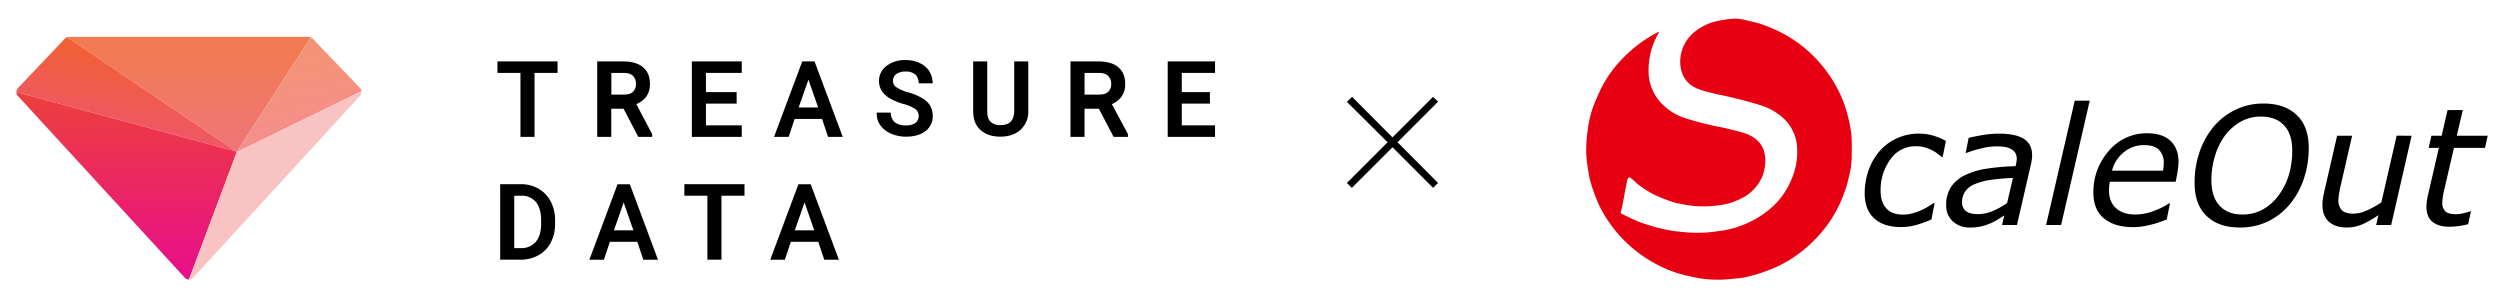
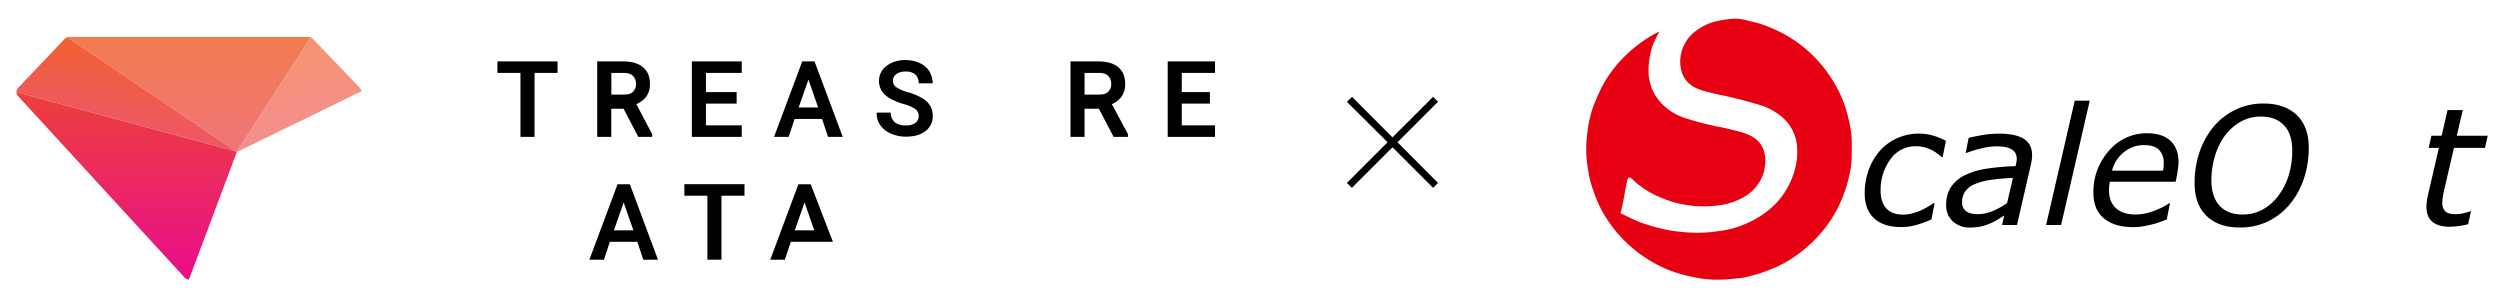
<svg xmlns="http://www.w3.org/2000/svg" id="レイヤー_1" data-name="レイヤー 1" viewBox="0 0 1221.17 146.62">
  <defs>
    <style>.cls-1{fill:url(#linear-gradient);}.cls-2{fill:url(#linear-gradient-2);}.cls-3{fill:url(#linear-gradient-3);}.cls-4{fill:url(#linear-gradient-4);}.cls-5{fill:#f9c3c4;}.cls-6{fill:#e60012;}</style>
    <linearGradient id="linear-gradient" x1="92.37" y1="18" x2="92.37" y2="74.2" gradientUnits="userSpaceOnUse">
      <stop offset="0" stop-color="#f27c4f" />
      <stop offset="1" stop-color="#f0757a" />
    </linearGradient>
    <linearGradient id="linear-gradient-2" x1="67.92" y1="24.33" x2="60.85" y2="64.42" gradientUnits="userSpaceOnUse">
      <stop offset="0" stop-color="#f16132" />
      <stop offset="1" stop-color="#ef5766" />
    </linearGradient>
    <linearGradient id="linear-gradient-3" x1="61.85" y1="18" x2="61.85" y2="136.51" gradientUnits="userSpaceOnUse">
      <stop offset="0" stop-color="#ee4f24" />
      <stop offset="1" stop-color="#e90d8b" />
    </linearGradient>
    <linearGradient id="linear-gradient-4" x1="139.25" y1="20.47" x2="147.73" y2="68.55" gradientUnits="userSpaceOnUse">
      <stop offset="0" stop-color="#f49470" />
      <stop offset="1" stop-color="#f48e8e" />
    </linearGradient>
  </defs>
  <title>td-x-scaleout-dsp</title>
  <polygon points="242.98 35.61 254.23 35.61 254.23 66.86 261.1 66.86 261.1 35.61 272.35 35.61 272.35 35.3 272.35 29.99 242.98 29.99 242.98 35.61" />
  <path d="M315.68,47.2A10.35,10.35,0,0,0,317.47,41c0-3.58-1.15-6.34-3.48-8.25S308.4,30,304.23,30H291.72V66.85h6.87V53.11h6l7.18,13.74h6.8v-1.3l-7.74-14.68A11.63,11.63,0,0,0,315.68,47.2Zm-5.05-6.11A4.89,4.89,0,0,1,309,45c-1.08,1-2.62,1.2-4.71,1.2h-5.66V35.61h5.84c2.12,0,3.66.43,4.66,1.4A5.25,5.25,0,0,1,310.63,41.09Z" />
  <polygon points="362.32 61.23 344.83 61.23 344.83 50.61 359.82 50.61 359.82 50.3 359.82 44.99 344.83 44.99 344.83 35.61 362.32 35.61 362.32 29.99 337.95 29.99 337.95 66.86 362.32 66.86 362.32 61.23" />
  <path d="M388.14,58.11h13.42l2.92,8.74h7.17L397.87,30h-6L378.1,66.85h7.14Zm2-5.63,4.75-13.59,4.75,13.59Z" />
  <path d="M435.29,65.29a17.75,17.75,0,0,0,7.27,1.46c4,0,7.14-.89,9.49-2.71a8.85,8.85,0,0,0,3.56-7.36,9.76,9.76,0,0,0-1.23-5A10.73,10.73,0,0,0,450.56,48a27.66,27.66,0,0,0-6.78-2.86,20.72,20.72,0,0,1-5.91-2.51,3.61,3.61,0,0,1-1.69-3,4.06,4.06,0,0,1,1.56-3.4,7.33,7.33,0,0,1,4.55-1.27,7,7,0,0,1,4.82,1.42,5.91,5.91,0,0,1,1.65,4v.31h6.82V40.3a12.1,12.1,0,0,0-1.72-5.66,11,11,0,0,0-4.73-3.89,15.76,15.76,0,0,0-6.79-1.4A14.62,14.62,0,0,0,433,32.22a9,9,0,0,0-3.64,7.37c0,3.41,1.71,6.2,5,8.28a29.26,29.26,0,0,0,7,2.94,19.62,19.62,0,0,1,5.88,2.53,4.38,4.38,0,0,1,0,6.65,7.39,7.39,0,0,1-4.68,1.26A8.52,8.52,0,0,1,437,59.69a6.54,6.54,0,0,1-1.91-4.39V55h-6.84v.32a9.48,9.48,0,0,0,1.86,6A12.27,12.27,0,0,0,435.29,65.29Z" />
-   <path d="M488.65,66.75c4.1,0,7.42-1.13,9.91-3.41a11.91,11.91,0,0,0,3.72-9.27V30h-6.87V53.86c0,2.48-.55,4.29-1.62,5.46s-2.72,1.79-5.07,1.79a6.36,6.36,0,0,1-5-1.79c-1.12-1.17-1.48-2.89-1.48-5.26V30h-6.88V54.05c0,3.93,1,7.08,3.49,9.34S484.5,66.76,488.65,66.75Z" />
  <path d="M547.83,47.2A10.35,10.35,0,0,0,549.62,41c0-3.58-1.16-6.34-3.48-8.25S540.54,30,536.37,30H522.9V66.85h6.87V53.11h7l7.18,13.74H551v-1.3l-7.89-14.68A11.41,11.41,0,0,0,547.83,47.2Zm-5.06-6.11A4.85,4.85,0,0,1,541.11,45c-1.08,1-2.63,1.2-4.71,1.2h-6.63V35.61h6.8c2.13,0,3.66.43,4.66,1.4A5.19,5.19,0,0,1,542.77,41.09Z" />
  <polygon points="593.5 35.61 593.5 29.99 570.39 29.99 570.39 66.86 593.5 66.86 593.5 61.23 577.26 61.23 577.26 50.61 591 50.61 591 50.3 591 44.99 577.26 44.99 577.26 35.61 593.5 35.61" />
-   <path d="M263.2,92.27a17,17,0,0,0-8.58-2.3h-10.3v36.87h10a17.85,17.85,0,0,0,8.78-2.21,14.84,14.84,0,0,0,5.93-6.15,19.28,19.28,0,0,0,2.12-9.1v-1.79a19.68,19.68,0,0,0-2.11-9.12A15.07,15.07,0,0,0,263.2,92.27Zm-12,3.33h3.43a8.87,8.87,0,0,1,7.17,3.1c1.62,2,2.52,5,2.52,8.84v2c0,3.76-1,6.69-2.65,8.65a9.2,9.2,0,0,1-7.33,3h-3.14Z" />
  <path d="M301.65,90l-13.76,36.87H295l2.9-8.75h13.42l2.92,8.75h7.17L307.66,90Zm7.74,22.5h-9.5l4.75-13.59Z" />
  <polygon points="334.29 95.6 345.54 95.6 345.54 126.84 352.41 126.84 352.41 95.6 363.66 95.6 363.66 95.28 363.66 89.97 334.29 89.97 334.29 95.6" />
-   <path d="M390,90l-13.76,36.87h7.14l2.91-8.75h13.41l2.93,8.75h7.16L396,90Zm7.74,22.5h-9.5L393,98.88Z" />
+   <path d="M390,90l-13.76,36.87h7.14l2.91-8.75h13.41h7.16L396,90Zm7.74,22.5h-9.5L393,98.88Z" />
  <path class="cls-1" d="M115.49,74.05h0l.21.15,36.14-55.95h0l-.2-.07a2.35,2.35,0,0,0-.35-.11h-.08a2.73,2.73,0,0,0-.5-.05H33.78a2.33,2.33,0,0,0-.53.06l-.15,0a1.52,1.52,0,0,0-.2.06Z" />
  <path class="cls-2" d="M32.9,18.16l-.06,0a2.3,2.3,0,0,0-.5.24l-.08,0a2.92,2.92,0,0,0-.51.42L9,42.76l-.19.2a3,3,0,0,0-.35.45l0,.07a2.06,2.06,0,0,0-.21.42,0,0,0,0,0,0,0A3,3,0,0,0,8,45H8L115.48,74.05Z" />
  <path class="cls-3" d="M115.69,74.2l-.21-.15L8,45a2.85,2.85,0,0,0,.74,1.87l81.5,88.76a2.82,2.82,0,0,0,2.05.91l23.4-62.31Z" />
  <path class="cls-4" d="M176.53,44.6a.49.49,0,0,0,0-.12,1.55,1.55,0,0,0,0-.21,2.29,2.29,0,0,0-.08-.28,1.46,1.46,0,0,0-.07-.19c0-.1-.1-.19-.15-.29l-.08-.15a4,4,0,0,0-.32-.4L152.72,18.87a3.62,3.62,0,0,0-.42-.36l-.26-.14-.2-.12-36.15,56Z" />
-   <path class="cls-5" d="M176.41,45.81l0-.09a3.06,3.06,0,0,0,.1-.51v0a2.18,2.18,0,0,0,0-.57h0L115.69,74.2l-23.4,62.31h0a3,3,0,0,0,1.11-.21h0a2.46,2.46,0,0,0,.45-.25l.07,0a2.55,2.55,0,0,0,.46-.41l81.41-88.75a3.16,3.16,0,0,0,.35-.49l.06-.11A2.62,2.62,0,0,0,176.41,45.81ZM115.76,74.38h0Z" />
  <path d="M700,91.75,680.18,71.94,660.36,91.75l-2.45-2.38,19.88-19.88L657.91,49.75l2.52-2.45,19.75,19.81L700,47.3l2.45,2.38L682.63,69.49l19.81,19.88Z" />
  <path d="M928.54,110.9a25,25,0,0,1-7.32-1,14.84,14.84,0,0,1-5.56-3.08,13.48,13.48,0,0,1-3.56-5.12,19.07,19.07,0,0,1-1.25-7.18,33.38,33.38,0,0,1,1.92-11.44,28.84,28.84,0,0,1,5.42-9.33,24.37,24.37,0,0,1,8.4-6.19,25.48,25.48,0,0,1,10.77-2.29,23.81,23.81,0,0,1,7.21,1.06,30.59,30.59,0,0,1,5.95,2.5l-1.6,7.92h-.43c-.52-.46-1.17-1-2-1.63a16.07,16.07,0,0,0-2.77-1.74A18.48,18.48,0,0,0,940.21,72a16.26,16.26,0,0,0-4.45-.56,14.75,14.75,0,0,0-12.35,6.39,25.19,25.19,0,0,0-4.79,15.54c0,3.66,1,6.48,2.83,8.46s4.58,3,8.07,3a18.16,18.16,0,0,0,4.92-.7,27.66,27.66,0,0,0,4.17-1.51,37.06,37.06,0,0,0,3.56-1.9c1.09-.68,1.88-1.18,2.38-1.52H945l-1.56,8a57,57,0,0,1-7.19,2.63A26.85,26.85,0,0,1,928.54,110.9Z" />
  <path d="M979,105.28c-.7.41-1.66,1-2.87,1.77a27.24,27.24,0,0,1-8.14,3.48,24,24,0,0,1-5.66.6,11.85,11.85,0,0,1-8.44-3,10.3,10.3,0,0,1-3.24-7.9,16,16,0,0,1,2.28-8.77,16.74,16.74,0,0,1,6.78-5.83,36.26,36.26,0,0,1,10.64-3.23,112.75,112.75,0,0,1,14.19-1.23c.16-.72.3-1.35.41-1.89a8.1,8.1,0,0,0,.16-1.65,5.67,5.67,0,0,0-.74-3,5.37,5.37,0,0,0-2.11-1.88,10,10,0,0,0-3.19-1,28.79,28.79,0,0,0-4-.26,31.29,31.29,0,0,0-7.59,1.08,56.64,56.64,0,0,0-6.91,2.12h-.39l1.44-7.34q2.24-.58,6.52-1.33a49,49,0,0,1,8.24-.74q8.13,0,12.18,2.54t4.06,8a14.94,14.94,0,0,1-.17,2.25c-.12.79-.25,1.54-.41,2.24l-6.82,29.6h-7.28Zm4.26-18.36a104.28,104.28,0,0,0-10.68.92,32.19,32.19,0,0,0-7.72,2,11,11,0,0,0-4.8,3.5,9,9,0,0,0-1.64,5.48,5.12,5.12,0,0,0,1.91,4.3c1.28,1,3.25,1.48,5.93,1.48a18.35,18.35,0,0,0,7.24-1.58,39,39,0,0,0,6.89-3.81Z" />
  <path d="M1020.78,49.17l-14,60.75h-7.33l14-60.75Z" />
  <path d="M1041.91,110.94q-9.06,0-14.2-4.26t-5.15-12.46a30,30,0,0,1,7.57-20.55,24,24,0,0,1,18.72-8.57q7.41,0,11.35,3.69t3.94,10.36a32.25,32.25,0,0,1-.33,3.71q-.33,2.53-1.07,5.9H1030.6a22.05,22.05,0,0,0-.33,2.22c-.06.73-.09,1.41-.09,2q0,5.52,3.35,8.65t9.53,3.15a25.43,25.43,0,0,0,8.84-1.68,34.85,34.85,0,0,0,7.64-3.79h.43l-1.6,7.93c-1.3.46-2.47.89-3.51,1.28a33.38,33.38,0,0,1-4,1.17c-1.61.4-3,.69-4.29.9A28.91,28.91,0,0,1,1041.91,110.94Zm14.66-27.57c.13-.76.22-1.39.27-1.91a15.29,15.29,0,0,0,.08-1.72,8.94,8.94,0,0,0-2.28-6.52q-2.3-2.34-7.32-2.34a15.3,15.3,0,0,0-9.84,3.43,16.86,16.86,0,0,0-5.82,9.06Z" />
  <path d="M1127.75,72.36a47,47,0,0,1-2.28,14.6,38.34,38.34,0,0,1-6.62,12.38,32.42,32.42,0,0,1-10.7,8.65,31,31,0,0,1-14.1,3.14q-10.38,0-16.24-5.68T1072,89.31a45.82,45.82,0,0,1,2.35-14.88,39.43,39.43,0,0,1,6.75-12.34,31.73,31.73,0,0,1,10.64-8.37,30.87,30.87,0,0,1,13.92-3.15q10.35,0,16.24,5.64T1127.75,72.36ZM1113,95.47a32.69,32.69,0,0,0,5-9.93,41.18,41.18,0,0,0,1.68-12.09q0-8-4-12.24t-11.19-4.27a20,20,0,0,0-10.07,2.55,25.12,25.12,0,0,0-7.74,6.93,32.56,32.56,0,0,0-4.8,10,41.07,41.07,0,0,0-1.68,11.7q0,8,4,12.35c2.66,2.88,6.41,4.32,11.22,4.32a20.12,20.12,0,0,0,10-2.54A23.72,23.72,0,0,0,1113,95.47Z" />
-   <path d="M1178,66.31l-10,43.61h-7.33l1.11-4.83a50.49,50.49,0,0,1-7.78,4.44,18.58,18.58,0,0,1-7.63,1.6c-3.74,0-6.67-.94-8.77-2.83s-3.16-4.64-3.16-8.26a18,18,0,0,1,.17-2.57c.12-.84.28-1.79.49-2.85l6.5-28.31h7.33l-5.7,24.83c-.24,1-.46,2.17-.67,3.48a21.8,21.8,0,0,0-.31,3.08,6.81,6.81,0,0,0,1.7,5c1.13,1.12,3.06,1.67,5.78,1.67a16.34,16.34,0,0,0,6.6-1.67,44.29,44.29,0,0,0,6.88-3.85l7.48-32.58Z" />
  <path d="M1215.17,66.31l-1.33,5.93h-15.15L1194,92.37c-.26,1-.5,2.19-.7,3.5A21.3,21.3,0,0,0,1193,99a5.64,5.64,0,0,0,1.45,4.24q1.44,1.39,5.34,1.39a15.92,15.92,0,0,0,3.81-.55,25.47,25.47,0,0,0,3-.86h.39l-1.37,6.3a45.41,45.41,0,0,1-4.66.89,32.36,32.36,0,0,1-4.39.35c-3.6,0-6.37-.79-8.34-2.36s-3-4.07-3-7.48a17.14,17.14,0,0,1,.18-2.48c.12-.82.28-1.75.49-2.79l5.42-23.43h-5l1.34-5.93h5l2.9-12.54H1203l-2.93,12.54Z" />
  <path class="cls-6" d="M810.54,15.4c-.87,1.72-1.71,3.25-2.42,4.84a29.63,29.63,0,0,0-2.14,7,35.61,35.61,0,0,0-.71,7.63,22.81,22.81,0,0,0,7.28,16.58,27.74,27.74,0,0,0,9.69,5.94c2.82,1,5.72,1.76,8.61,2.55,2.08.57,4.2,1,6.31,1.52,1.65.37,3.33.62,5,1,2.06.46,4.11,1,6.15,1.49a47.91,47.91,0,0,1,4.7,1.41c4.09,1.55,7.29,4.14,8.64,8.45a17.75,17.75,0,0,1,.29,8.42,18.29,18.29,0,0,1-3.4,8,20.54,20.54,0,0,1-7.1,6.24,36.72,36.72,0,0,1-7,2.89,46.51,46.51,0,0,1-8.31,1.29,58.67,58.67,0,0,1-8.28,0,56.79,56.79,0,0,1-6.57-1,34.57,34.57,0,0,1-4.28-1c-2-.66-4-1.45-6-2.24a44,44,0,0,1-10.63-6.19c-1-.77-1.92-1.7-2.87-2.56-.14-.13-.66-.52-.88-.67a1,1,0,0,0-1-.23c-.38.14-.65.84-.76,1.35-.44,1.95-.81,3.91-1.18,5.88-.34,1.8-.63,3.6-1,5.4-.2,1-.42,2.07-.69,3.09-.17.67-.44,1.63-.44,1.63s.84.45,1.48.75c2.59,1.23,5.14,2.56,7.8,3.58s5.63,1.89,8.48,2.68c2.3.63,4.64,1.11,7,1.55,1.52.29,3.09.35,4.63.56a73.24,73.24,0,0,0,12.12.35c2.27-.08,4.53-.45,6.8-.73,1-.11,1.92-.31,2.88-.47a44.37,44.37,0,0,0,9.07-2.69,46.68,46.68,0,0,0,9.86-5.38,38.11,38.11,0,0,0,8.65-8.31,39.33,39.33,0,0,0,5.66-10.72,32.68,32.68,0,0,0,1.86-13,21,21,0,0,0-8.4-15.94,29.27,29.27,0,0,0-8.54-4.63c-2.87-.94-5.78-1.75-8.7-2.54-2.67-.72-5.37-1.35-8.07-2-2.11-.49-4.25-.86-6.35-1.37-3.5-.86-7.06-1.55-10.28-3.3a12.41,12.41,0,0,1-6.15-7.84,17.26,17.26,0,0,1-.23-8.2A18.74,18.74,0,0,1,828.5,15a26.4,26.4,0,0,1,9.17-4.45,50.88,50.88,0,0,1,5.24-1c1.12-.18,2.26-.29,3.4-.39a19.93,19.93,0,0,1,6.61.71c2.39.6,4.83,1.07,7.17,1.84a81.29,81.29,0,0,1,7.65,3.06,62.59,62.59,0,0,1,17,11.59A64,64,0,0,1,894.41,38a61.83,61.83,0,0,1,6.2,12.15,60.79,60.79,0,0,1,2.23,7.49,56.25,56.25,0,0,1,1.53,8.51c.27,3.58.16,7.2.12,10.8a38.35,38.35,0,0,1-.47,5.23c-.26,1.73-.69,3.43-1.1,5.12s-.78,3.25-1.33,4.82c-.82,2.33-1.67,4.65-2.68,6.9A60.15,60.15,0,0,1,892,110.68a66.29,66.29,0,0,1-13.79,13.54,60,60,0,0,1-10.26,6.08,84,84,0,0,1-8,3.1c-2.39.8-4.84,1.4-7.29,2a24.9,24.9,0,0,1-3.55.52c-2.85.27-5.71.63-8.57.69a60,60,0,0,1-8.27-.38c-2.72-.33-5.42-.95-8.1-1.53a60.6,60.6,0,0,1-18.49-7.58A64.34,64.34,0,0,1,786,108.58a55.23,55.23,0,0,1-6.51-12.17,85.7,85.7,0,0,1-2.74-8.2c-.68-2.59-1-5.29-1.43-7.94a53.29,53.29,0,0,1-.34-11.43c.1-2.18.42-4.36.73-6.53a48.07,48.07,0,0,1,1-5.06,45.06,45.06,0,0,1,1.73-5.73c1.22-3,2.51-6.05,4-9a59.52,59.52,0,0,1,9.55-13.34,66.61,66.61,0,0,1,15.72-12.34C808.54,16.37,809.47,15.94,810.54,15.4Z" />
</svg>